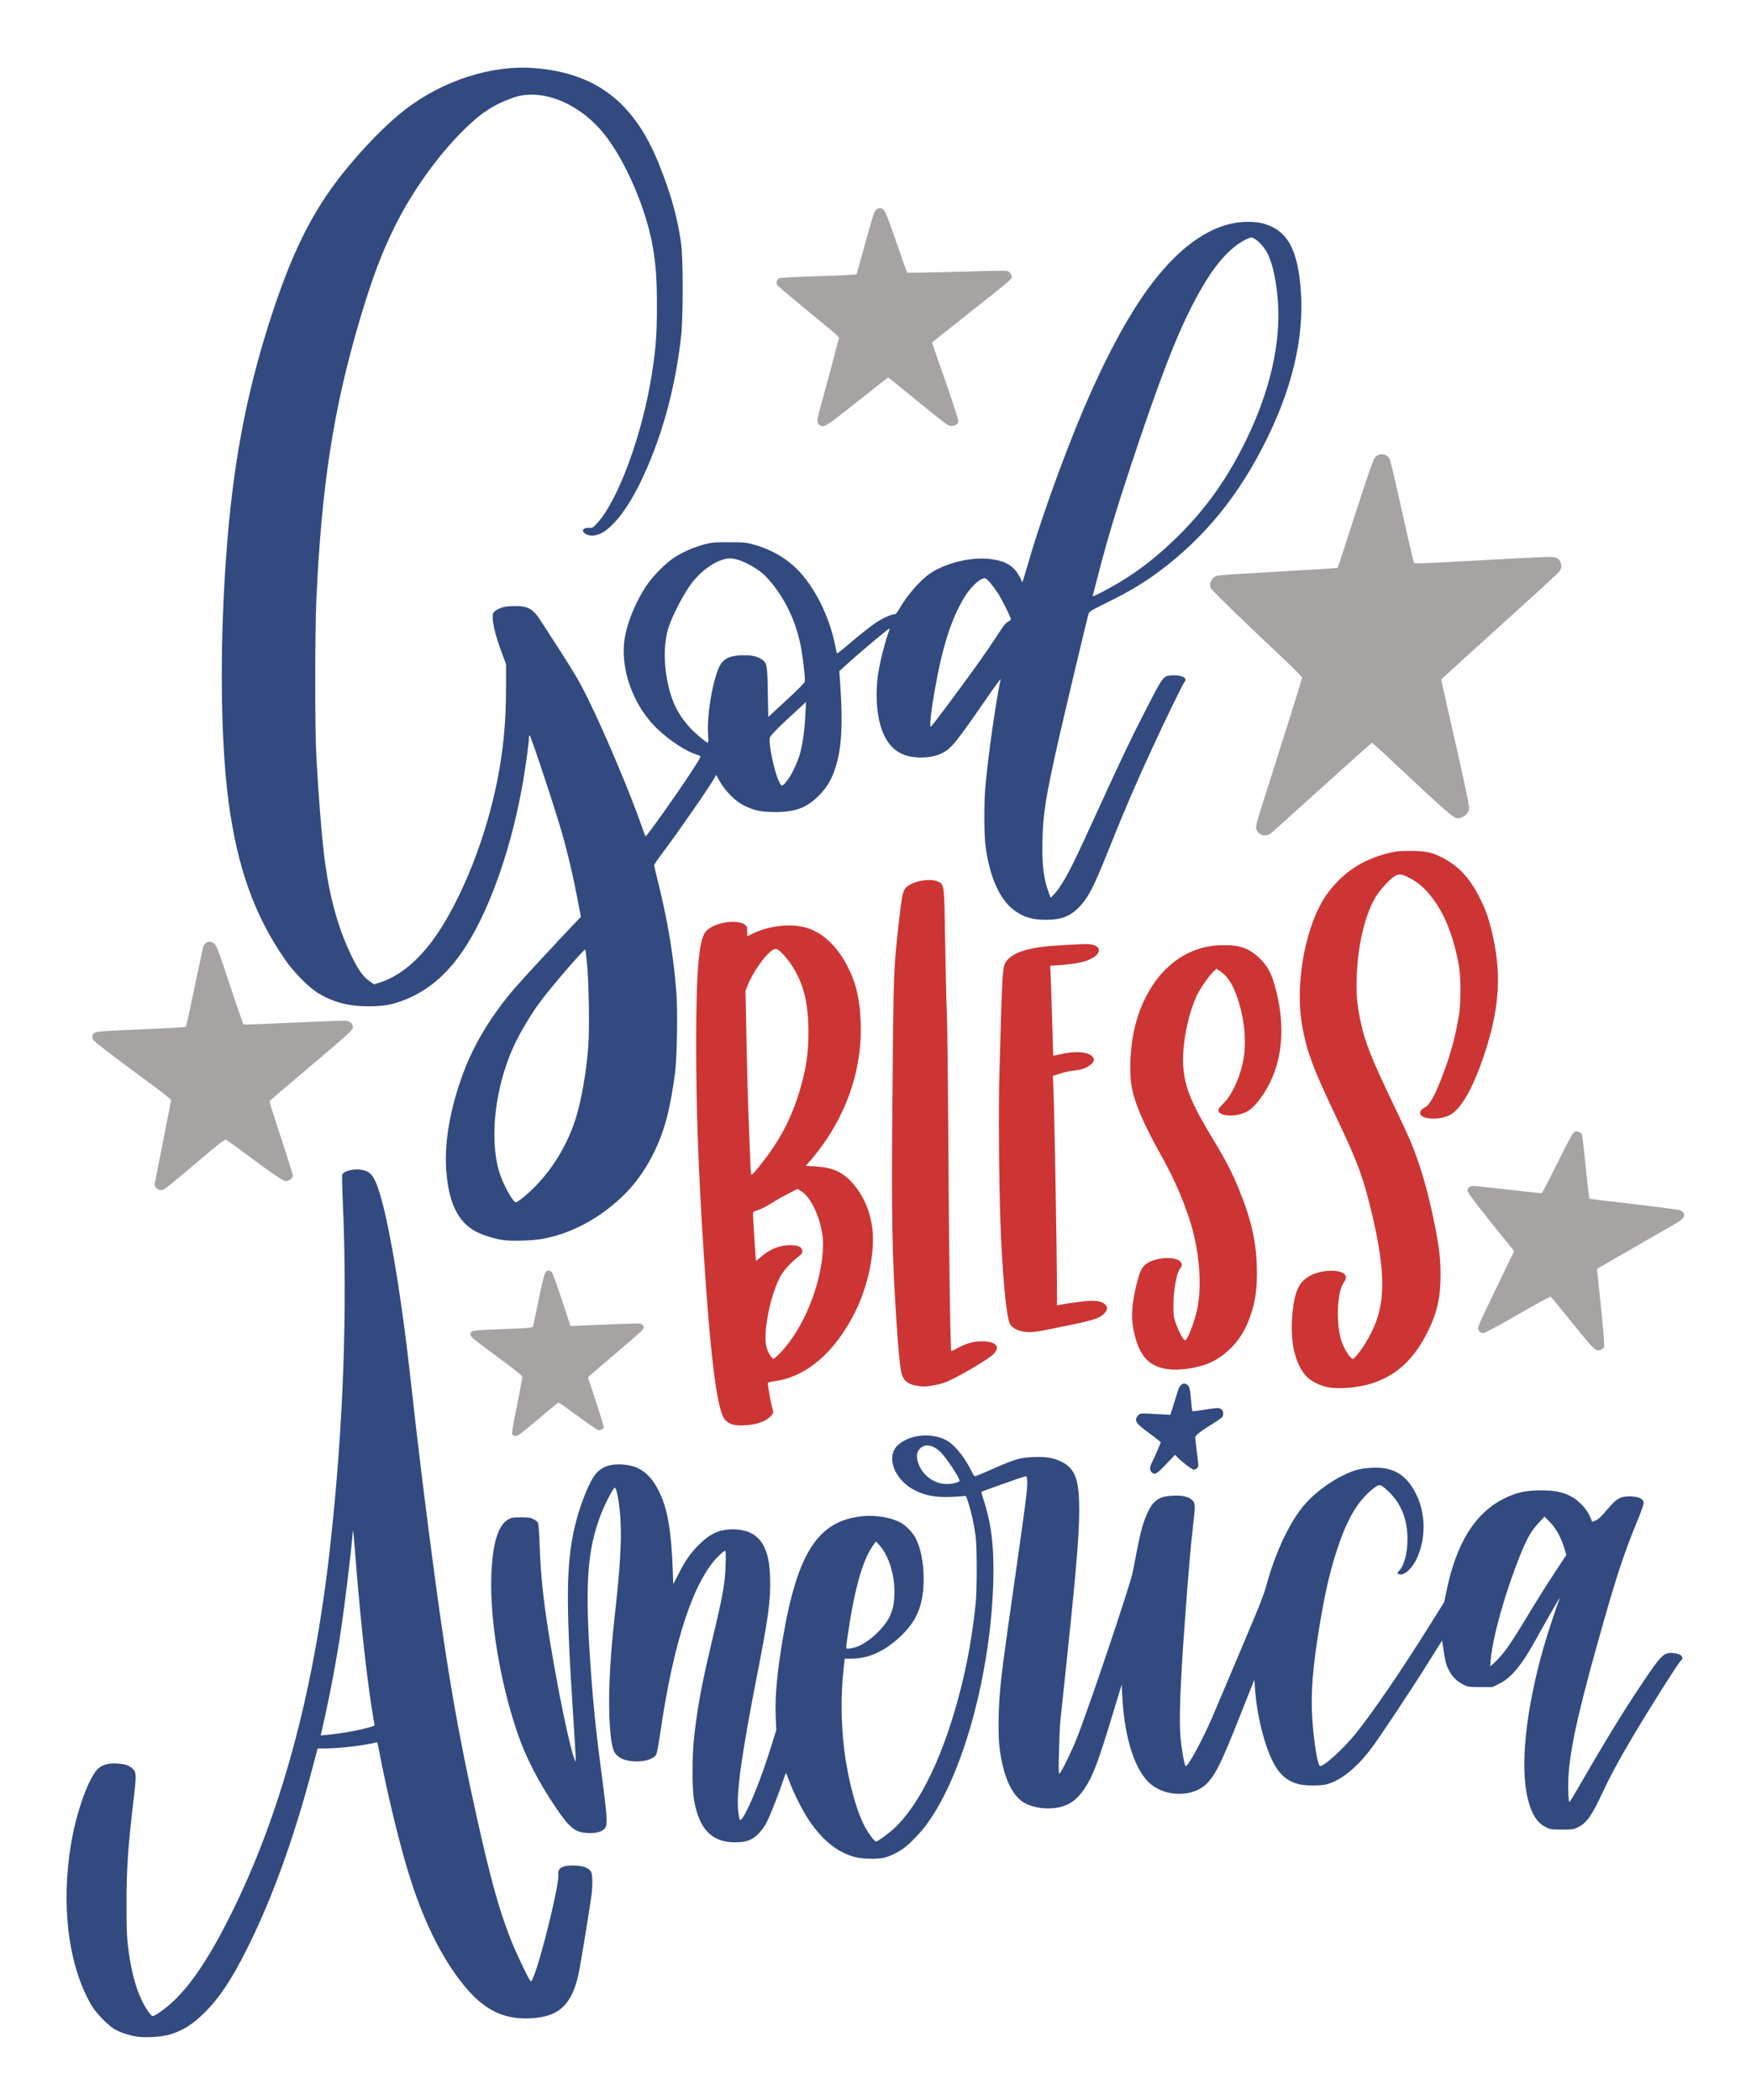
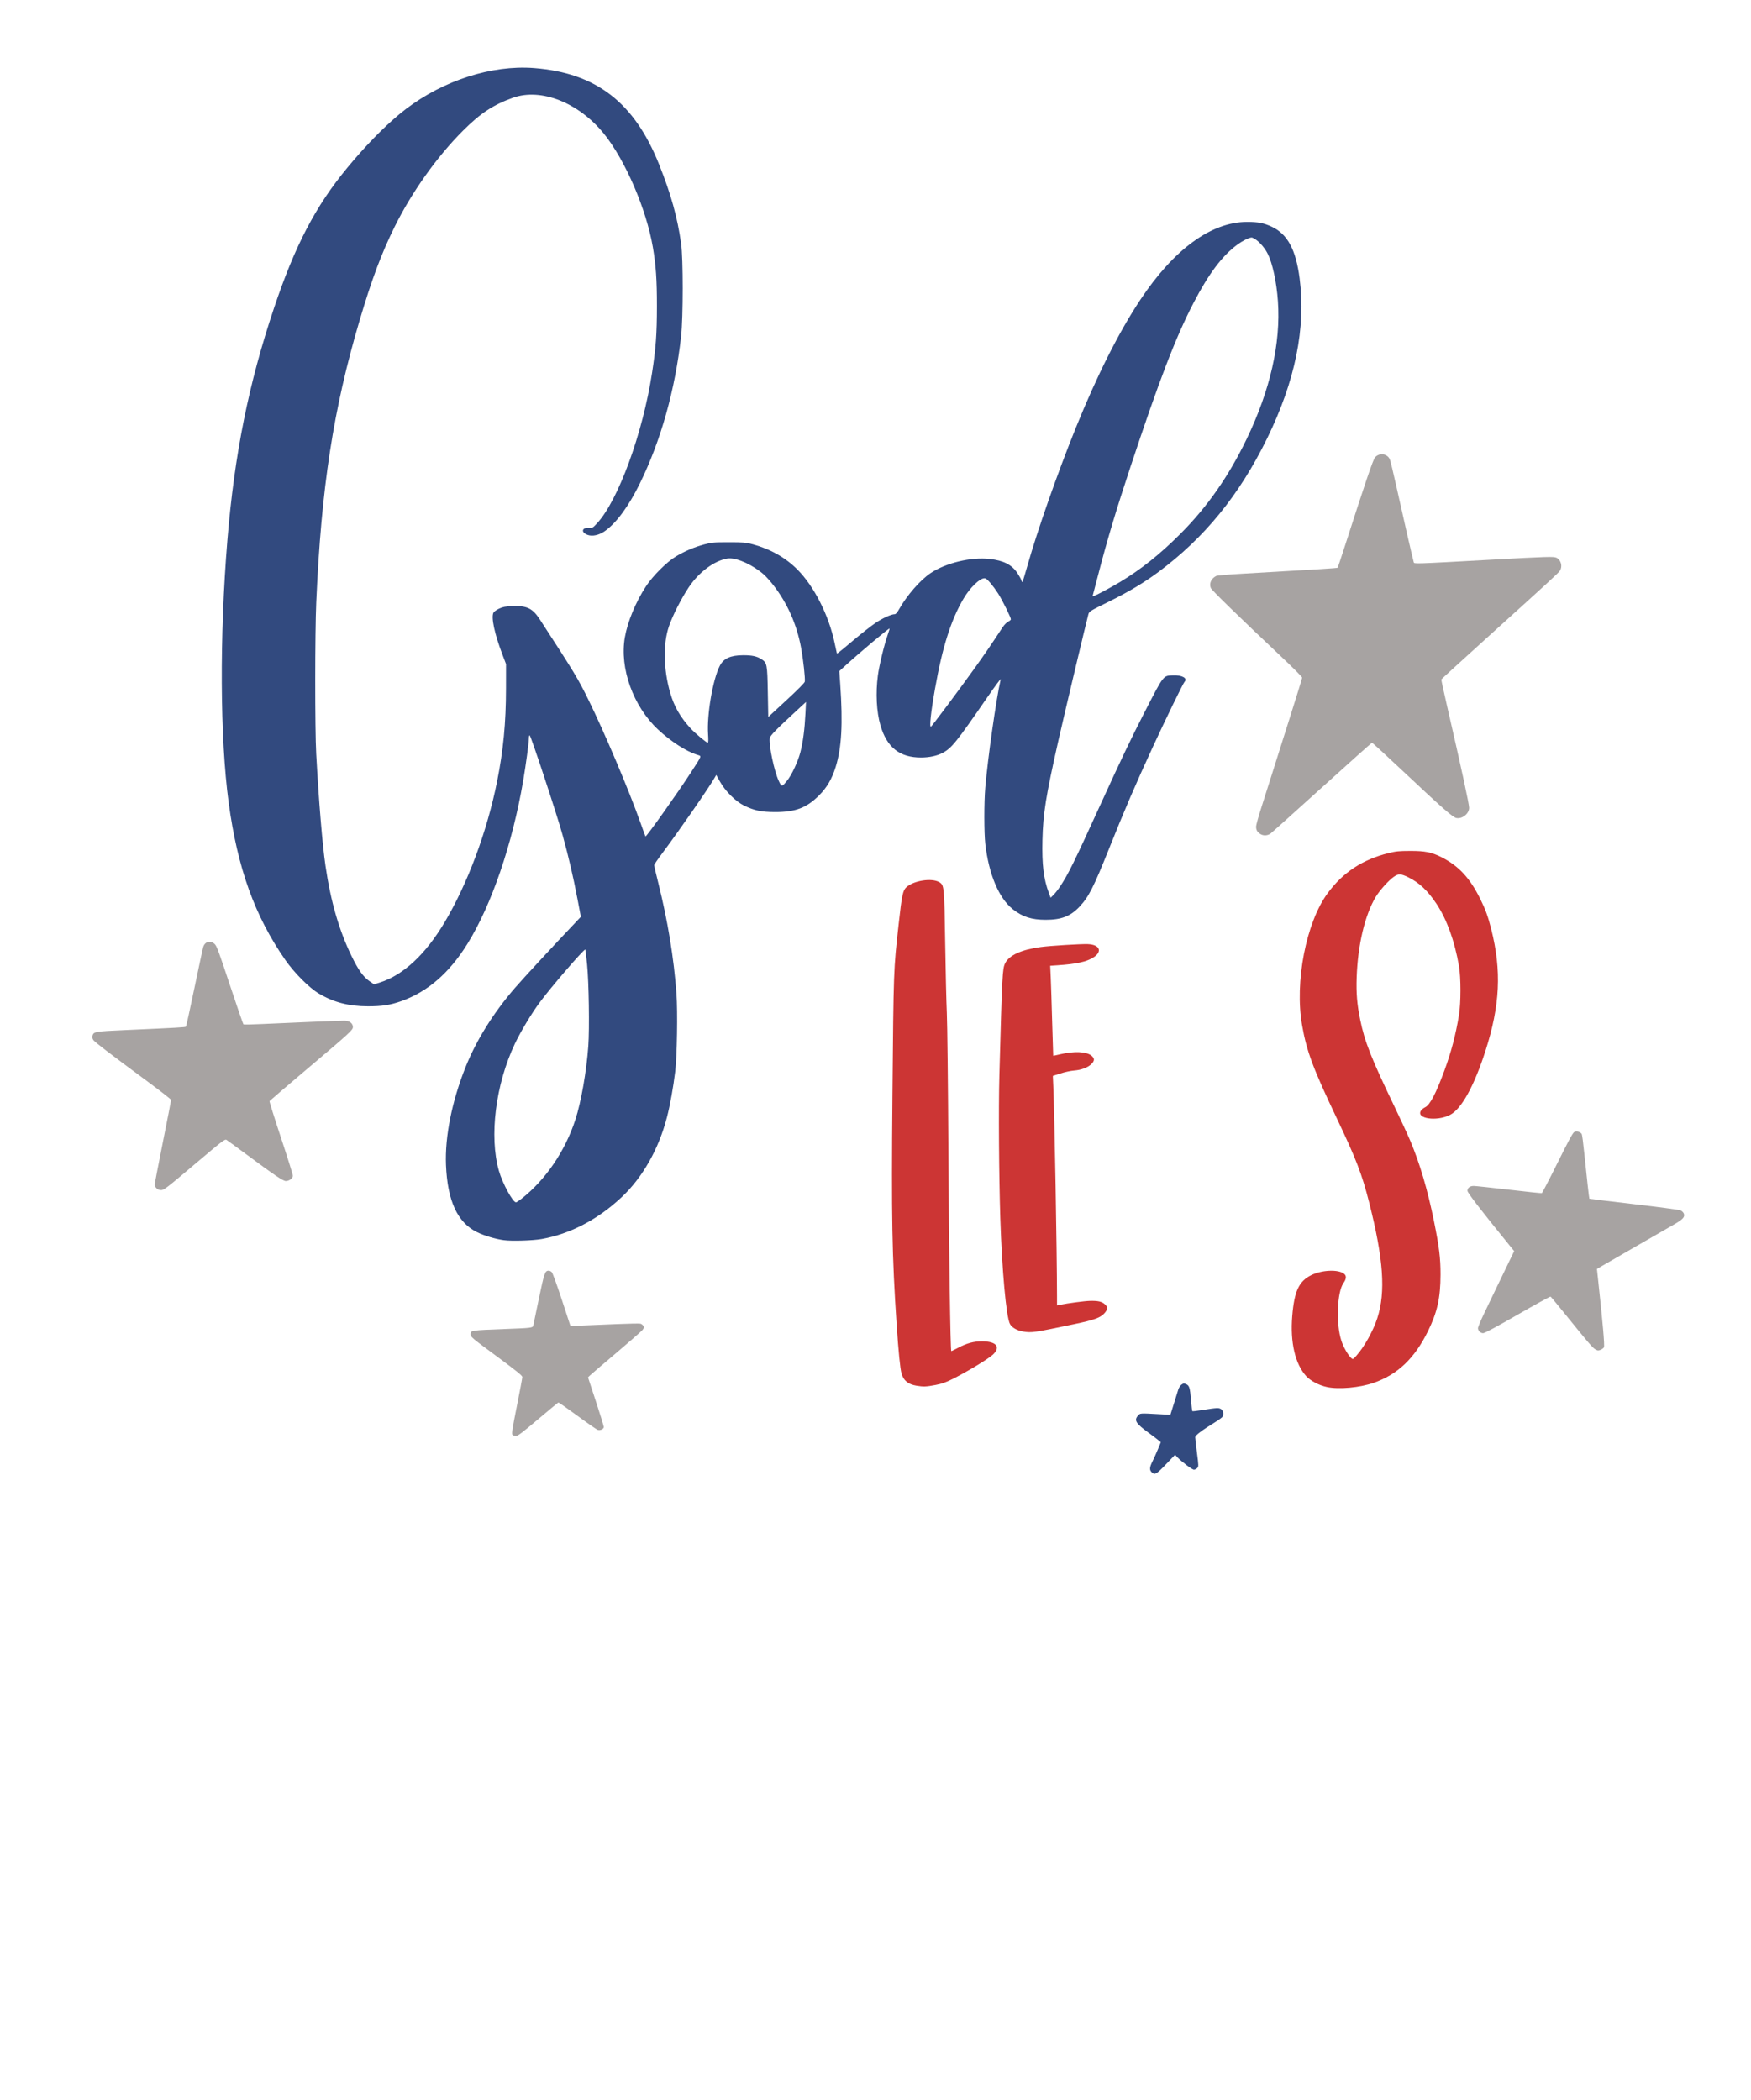
<svg xmlns="http://www.w3.org/2000/svg" id="svg2245" version="1.1" viewBox="0 0 131.746 158.022" height="158.022mm" width="131.746mm">
  <defs id="defs2239" />
  <g transform="translate(-1.693,-141.711)" id="layer1">
    <g transform="matrix(0.731,0,0,0.731,1.799,79.238)" id="g2878">
-       <path style="fill:#324a7f;fill-opacity:1;stroke-width:0.32" d="m 138.48,776.834 c -2.803,-0.076 -5.79,0.82 -6.119,2.133 -0.104,0.415 -0.024,4.382 0.176,8.816 1.987,44.076 0.273,90.294 -5.111,137.822 -6.25,55.172 -19.132,102.353 -38.529,141.119 -7.956,15.901 -14.782,26.211 -21.873,33.039 -2.786,2.683 -7.344,6.002 -8.242,6.002 -0.679,0 -2.876,-3.149 -4.262,-6.105 -2.591,-5.528 -4.265,-12.109 -5.367,-21.096 -0.45,-3.674 -0.569,-7.071 -0.568,-16.318 0.001,-13.722 0.564,-22.013 2.746,-40.48 1.154,-9.767 1.116,-10.763 -0.457,-12.205 -1.361,-1.247 -2.816,-1.718 -6.01,-1.941 -2.998,-0.21 -5.568,0.459 -7.174,1.869 -3.575,3.139 -8.387,16.265 -10.543,28.758 -4.145,24.015 -1.223,47.771 7.771,63.199 1.925,3.301 6.782,8.241 9.494,9.658 2.306,1.205 5.687,2.262 8.498,2.656 v 0 c 3.027,0.424 8.739,0.113 11.682,-0.637 5.327,-1.358 9.642,-4.009 14.543,-8.938 5.587,-5.619 10.239,-12.605 15.984,-24.01 9.826,-19.504 18.473,-43.316 25.654,-70.647 l 2.037,-7.756 h 3.041 c 5.186,-0.01 15.673,-1.231 19.178,-2.236 0.863,-0.247 0.999,-0.197 1.131,0.416 0.083,0.384 0.67,3.361 1.305,6.617 2.305,11.828 6.129,27.864 9.283,38.92 5.552,19.458 12.455,34.539 21.047,45.977 8.506,11.323 16.436,15.682 27.576,15.162 11.769,-0.549 16.83,-5.763 19.318,-19.898 1.245,-7.071 4.174,-25.248 4.51,-27.99 0.475,-3.878 0.422,-7.865 -0.117,-8.908 -0.815,-1.576 -2.852,-2.418 -6.203,-2.566 -4.736,-0.209 -6.897,0.918 -6.561,3.426 0.474,3.534 -6.775,33.214 -9.818,40.199 -0.671,1.54 -0.715,1.577 -1.191,0.961 -0.938,-1.214 -5.507,-10.892 -7.402,-15.68 -4.655,-11.76 -8.023,-23.943 -13.621,-49.281 -6.955,-31.478 -10.965,-54.556 -16.012,-92.16 -3.56,-26.525 -6.366,-49.475 -9.453,-77.279 -4.031,-36.311 -9.487,-66.997 -13.479,-75.799 -1.215,-2.681 -2.223,-3.728 -4.223,-4.393 -0.789,-0.262 -1.704,-0.395 -2.639,-0.42 z m -1.871,140.223 c 0.058,0.058 0.548,5.715 1.088,12.568 1.863,23.672 4.591,47.918 6.832,60.725 l 0.438,2.504 -0.775,0.295 c -1.816,0.691 -7.466,1.96 -11.236,2.525 -2.235,0.335 -5.161,0.706 -6.502,0.824 l -2.438,0.215 1.076,-4.754 c 2.613,-11.546 5.093,-24.786 6.824,-36.434 1.517,-10.204 3.794,-28.915 4.371,-35.926 0.12,-1.456 0.264,-2.601 0.322,-2.543 z" transform="scale(0.265)" id="path2308" />
-       <path style="fill:#324a7f;fill-opacity:1;stroke-width:0.32" d="m 359.574,880.176 c -4.243,-0.127 -8.501,1.158 -11.316,3.701 -4.982,4.501 -1.371,13.829 6.891,17.793 4.011,1.924 7.851,2.6 13.582,2.391 2.552,-0.093 4.936,-0.263 5.299,-0.375 0.598,-0.185 0.755,0.106 1.682,3.098 1.12,3.617 2.003,7.728 2.668,12.422 0.575,4.052 0.577,21.143 0.004,26.561 -1.217,11.503 -3.069,22.114 -5.639,32.32 -6.452,25.626 -15.681,45.079 -25.932,54.668 -2.331,2.181 -6.427,5.172 -7.084,5.172 -0.559,0 -2.727,-2.768 -4.096,-5.231 -3.503,-6.301 -6.837,-18.64 -8.32,-30.799 -1.258,-10.314 -1.305,-21.533 -0.131,-31.859 l 0.359,-3.152 h 2.783 c 6.732,0 13.479,-3.232 19.693,-9.436 5.873,-5.863 8.197,-12.043 8.182,-21.756 -0.01,-6.141 -1.114,-11.67 -3.117,-15.623 -0.995,-1.963 -3.21,-4.369 -5.184,-5.631 -3.554,-2.272 -9.938,-3.463 -15.494,-2.891 -17.263,1.777 -25.278,14.157 -30.961,47.816 -2.177,12.897 -3.036,22.43 -2.709,30.1 l 0.219,5.139 -1.668,5.422 c -3.776,12.271 -8.583,24.436 -11.225,28.41 -1.276,1.92 -1.435,1.708 -1.906,-2.518 -0.768,-6.885 1.398,-22.281 7.539,-53.592 4.219,-21.511 5.123,-28.324 4.865,-36.641 -0.175,-5.644 -0.737,-8.744 -2.154,-11.891 -2.148,-4.769 -6.23,-7.139 -12.32,-7.146 -5.124,-0.008 -8.851,1.673 -13.115,5.916 -3.298,3.281 -5.219,6.018 -7.877,11.211 l -2.139,4.176 -0.195,-5.293 c -0.56,-15.234 -1.931,-23.464 -5.006,-30.043 -3.489,-7.466 -7.909,-10.814 -14.748,-11.172 -5.355,-0.28 -8.708,1.233 -11.141,5.023 -2.318,3.612 -5.38,11.729 -7.068,18.738 -3.462,14.377 -3.624,29.275 -0.787,72.801 0.43,6.6 0.863,13.656 0.959,15.68 0.171,3.591 0.163,3.65 -0.328,2.4 -1.954,-4.966 -6.404,-26.41 -9.729,-46.881 -2.424,-14.928 -3.426,-24.356 -3.85,-36.217 -0.169,-4.734 -0.442,-8.514 -0.643,-8.889 -0.192,-0.358 -0.955,-0.976 -1.697,-1.373 -1.165,-0.622 -1.83,-0.721 -4.869,-0.721 -3.034,0 -3.707,0.099 -4.863,0.717 -4.081,2.182 -6.306,9.527 -6.713,22.162 -0.544,16.914 3.278,40.255 9.799,59.84 3.359,10.09 8.201,19.592 15.416,30.256 5.253,7.765 7.44,9.471 12.383,9.652 3.318,0.122 5.565,-0.538 6.592,-1.934 0.98,-1.332 0.817,-4.476 -0.902,-17.494 -2.514,-19.033 -3.579,-29.133 -4.656,-44.16 -2.353,-32.824 -1.47,-46.193 3.984,-60.33 1.183,-3.065 3.629,-8.008 4.721,-9.541 0.578,-0.812 0.689,-0.857 0.957,-0.379 0.654,1.169 1.523,6.666 1.854,11.723 0.524,8.028 -0.046,18.025 -2.098,36.768 -1.299,11.87 -1.736,17.32 -2.121,26.488 -0.533,12.684 0.234,24.251 1.807,27.26 0.695,1.33 2.14,2.475 3.842,3.045 4.478,1.499 10.697,0.618 12.359,-1.752 0.394,-0.562 0.908,-3.183 1.725,-8.795 5.251,-36.083 13.174,-59.722 23.143,-69.047 0.894,-0.836 1.794,-1.52 2.002,-1.52 0.282,0 0.333,1.395 0.201,5.521 -0.198,6.181 -0.927,10.838 -3.266,20.879 -0.779,3.344 -2.219,9.519 -3.201,13.721 -3.066,13.115 -4.66,22.086 -5.807,32.68 -0.754,6.975 -0.765,19.574 -0.019,23.891 1.977,11.443 6.919,16.59 15.928,16.59 4.329,0 6.641,-0.844 9.09,-3.312 1.26,-1.271 2.416,-2.875 3.262,-4.527 1.382,-2.7 4.841,-11.518 6.369,-16.24 0.498,-1.54 0.984,-2.799 1.08,-2.799 0.096,10e-4 0.655,1.334 1.242,2.961 1.628,4.508 5.158,11.542 7.697,15.34 5.224,7.813 11.187,12.568 17.955,14.32 h -0.002 c 2.764,0.716 8.251,0.867 10.945,0.301 2.362,-0.496 5.818,-2.156 8.117,-3.898 2.475,-1.876 6.301,-5.878 8.629,-9.025 14.191,-19.189 25.043,-58.851 25.961,-94.881 0.331,-13.004 -0.775,-22.156 -3.779,-31.301 -0.539,-1.639 -0.928,-3.03 -0.865,-3.092 0.252,-0.25 16.376,-5.949 17.02,-6.016 0.633,-0.065 0.702,0.097 0.791,1.816 0.143,2.776 -0.516,7.977 -4.912,38.811 -4.481,31.428 -5.093,36.131 -5.752,44.176 -0.544,6.639 -0.607,15.981 -0.139,20.086 1.307,11.447 4.806,19.274 9.844,22.016 3.572,1.944 8.833,2.614 13.223,1.684 4.241,-0.899 7.159,-3.038 10.029,-7.351 3.293,-4.949 5.129,-9.823 11.102,-29.469 l 3.309,-10.879 0.234,4.641 c 0.829,16.404 5.041,29.232 11.229,34.191 6.254,5.013 16.669,4.779 21.691,-0.486 3.425,-3.591 5.507,-7.861 12.842,-26.334 l 5.523,-13.908 0.234,3.348 c 0.831,11.804 4.407,25.012 8.393,31.008 2.234,3.36 4.869,5.261 8.664,6.25 2.578,0.67 8.751,0.657 11.051,-0.025 5.385,-1.599 11.09,-6.16 16.643,-13.305 3.007,-3.869 15.964,-23.362 22.686,-34.127 l 5.262,-8.426 0.529,3.627 c 0.665,4.563 1.072,6.043 2.293,8.346 1.202,2.268 3.236,4.187 5.629,5.309 1.706,0.8 2.1,0.852 6.473,0.852 h 4.656 l 2.543,-1.256 c 4.84,-2.387 8.916,-7.378 14.791,-18.115 3.057,-5.586 8.325,-14.759 8.633,-15.029 0.1,-0.088 0.071,0.129 -0.066,0.48 -1.385,3.556 -4.623,13.417 -6.047,18.41 -7.03,24.661 -9.288,46.591 -6.094,59.187 1.506,5.939 3.664,9.205 7.168,10.854 1.622,0.763 2.1,0.828 6.08,0.828 4.07,0 4.424,-0.05 6.119,-0.883 3.431,-1.685 5.325,-4.346 9.605,-13.496 2.987,-6.386 6.014,-12.019 11.104,-20.66 6.865,-11.657 18.686,-30.334 19.529,-30.855 0.622,-0.385 0.397,-1.428 -0.426,-1.967 -0.434,-0.284 -1.646,-0.595 -2.693,-0.689 -3.771,-0.342 -4.586,0.464 -12.617,12.467 -7.173,10.72 -13.867,21.681 -24.723,40.484 -1.55,2.684 -2.914,4.881 -3.033,4.881 -0.448,0 -0.639,-6.726 -0.312,-11.041 0.889,-11.745 4.614,-27.734 14.457,-62.057 4.669,-16.281 7.63,-25 12.469,-36.711 1.211,-2.93 2.201,-5.751 2.201,-6.27 0,-1.736 -1.917,-2.643 -5.59,-2.643 -3.532,0 -5.054,0.918 -8.65,5.219 -2.151,2.572 -3.251,3.62 -4.293,4.086 -0.771,0.345 -1.429,0.588 -1.463,0.541 -0.033,-0.047 -0.307,-0.718 -0.607,-1.49 -1.242,-3.186 -4.357,-6.624 -7.543,-8.322 -3.217,-1.714 -6.26,-2.348 -11.373,-2.367 -6.186,-0.023 -9.888,0.78 -14.721,3.195 -11.305,5.65 -18.605,17.451 -22.393,36.195 l -0.795,3.938 -5.84,9.344 c -10.699,17.119 -21.86,33.468 -28.441,41.662 -5.001,6.226 -13.209,13.609 -14.119,12.699 -0.941,-0.941 -2.344,-9.98 -2.877,-18.539 -0.629,-10.109 0.164,-19.998 2.938,-36.58 1.999,-11.951 3.637,-19.175 6.207,-27.371 4.106,-13.096 8.415,-20.513 14.758,-25.406 2.181,-1.683 2.557,-1.615 5.373,0.965 5.138,4.708 7.748,11.111 7.693,18.873 -0.04,5.569 -1.26,10.192 -3.234,12.254 -0.72,0.752 -0.781,0.944 -0.383,1.195 1.824,1.153 5.262,-1.682 7.246,-5.977 4.079,-8.829 3.373,-19.843 -1.777,-27.699 -3.778,-5.763 -8.547,-7.973 -16.195,-7.504 -3.987,0.244 -6.212,0.828 -10.066,2.645 -6.061,2.857 -12.248,7.585 -16.148,12.338 -5.527,6.736 -11.058,18.705 -14.307,30.957 -0.596,2.248 -2.344,6.927 -4.436,11.871 -1.899,4.488 -5.903,13.991 -8.896,21.119 -2.994,7.128 -6.475,15.336 -7.734,18.24 -3.974,9.162 -9.575,19.369 -10.252,18.682 -0.473,-0.48 -1.548,-6.469 -1.945,-10.842 -0.644,-7.085 -0.151,-20.624 1.635,-44.961 1.47,-20.036 2.31,-29.864 3.215,-37.6 0.91,-7.782 0.889,-8.639 -0.223,-9.799 -1.367,-1.427 -3.73,-1.991 -7.619,-1.814 -3.776,0.171 -5.518,0.806 -7.373,2.689 -1.569,1.593 -3.393,5.461 -4.588,9.727 -0.841,3.001 -1.391,5.626 -3.588,17.117 -0.942,4.928 -16.973,52.575 -21.803,64.801 -1.857,4.701 -5.849,12.891 -6.578,13.496 -0.464,0.385 -0.492,-0.344 -0.314,-8.217 0.107,-4.751 0.348,-10.152 0.535,-12 0.187,-1.848 1.486,-14.232 2.889,-27.52 3.733,-35.366 4.734,-48.672 4.379,-58.24 -0.34,-9.163 -2.048,-12.796 -7.148,-15.209 -3.01,-1.424 -5.567,-1.832 -10.354,-1.654 -5.413,0.2 -6.968,0.637 -15.432,4.34 -3.568,1.561 -6.78,2.93 -7.139,3.041 -0.554,0.172 -0.811,-0.12 -1.715,-1.957 -2.755,-5.598 -6.737,-10.449 -9.887,-12.045 -2.218,-1.124 -4.757,-1.709 -7.303,-1.785 z m 0.229,3.881 c 1.398,0.054 2.966,0.789 4.574,2.201 2.273,1.996 8.088,10.705 7.775,11.645 -0.057,0.172 -0.813,0.495 -1.682,0.721 -4.438,1.151 -8.752,-0.113 -11.85,-3.475 -2.701,-2.93 -3.806,-7.205 -2.381,-9.207 0.935,-1.313 2.164,-1.939 3.562,-1.885 z m 239.564,27.629 2.043,2.096 c 2.386,2.448 4.302,5.88 5.57,9.98 l 0.863,2.797 -4.148,6.324 c -4.478,6.823 -6.489,10.033 -12.178,19.443 -4.424,7.318 -6.827,10.88 -9.09,13.475 -0.933,1.07 -2.259,2.435 -2.947,3.033 l -1.252,1.088 0.225,-2.559 c 0.793,-9.039 5.58,-26.069 11.391,-40.529 2.685,-6.682 4.34,-9.585 7.238,-12.695 z m -259.654,9.625 1.393,1.582 c 5.397,6.133 7.483,19.367 4.244,26.924 -1.91,4.456 -7.441,9.935 -12.229,12.113 -0.918,0.418 -2.426,0.858 -3.35,0.979 -1.998,0.26 -1.902,0.739 -1.035,-5.205 2.652,-18.178 5.817,-29.318 9.936,-34.965 z" transform="scale(0.265)" id="path2304" />
      <path style="fill:#324a7f;fill-opacity:1;stroke-width:0.085" d="m 118.388,237.026 c -0.233,-0.233 -0.212,-0.512 0.081,-1.094 0.138,-0.273 0.389,-0.832 0.559,-1.242 l 0.308,-0.745 -0.284,-0.237 c -0.156,-0.13 -0.586,-0.456 -0.956,-0.725 -1.326,-0.963 -1.532,-1.287 -1.123,-1.763 0.238,-0.277 0.174,-0.272 2.148,-0.164 l 1.199,0.066 0.356,-1.134 c 0.196,-0.624 0.402,-1.284 0.457,-1.468 0.056,-0.183 0.201,-0.408 0.323,-0.499 0.193,-0.144 0.255,-0.152 0.474,-0.061 0.339,0.14 0.409,0.365 0.516,1.65 0.05,0.602 0.11,1.114 0.133,1.136 0.023,0.023 0.47,-0.026 0.994,-0.109 1.561,-0.246 1.729,-0.255 1.967,-0.099 0.213,0.14 0.28,0.456 0.161,0.764 -0.028,0.074 -0.4,0.349 -0.826,0.61 -1.303,0.801 -1.999,1.326 -2.001,1.513 -0.001,0.093 0.08,0.808 0.18,1.588 0.176,1.368 0.177,1.425 0.03,1.587 -0.084,0.093 -0.238,0.169 -0.343,0.169 -0.185,0 -1.301,-0.843 -1.729,-1.306 l -0.209,-0.227 -0.934,0.979 c -0.989,1.037 -1.161,1.13 -1.484,0.807 z" id="path2296" />
      <path style="fill:#a7a3a2;fill-opacity:1;stroke-width:0.085" d="m 52.6,233.17 c -0.089,-0.107 -0.009,-0.624 0.455,-2.949 0.31,-1.55 0.563,-2.898 0.563,-2.994 0,-0.132 -0.593,-0.615 -2.385,-1.941 -2.941,-2.176 -2.949,-2.184 -2.949,-2.488 0,-0.365 0.121,-0.383 3.429,-0.506 2.862,-0.106 2.977,-0.12 3.031,-0.365 0.022,-0.101 0.282,-1.345 0.577,-2.764 0.551,-2.652 0.631,-2.881 1.007,-2.881 0.093,0 0.238,0.069 0.322,0.152 0.084,0.084 0.55,1.366 1.037,2.849 l 0.884,2.696 1.355,-0.055 c 0.745,-0.03 2.321,-0.096 3.502,-0.146 1.181,-0.05 2.237,-0.069 2.347,-0.041 0.11,0.028 0.243,0.131 0.296,0.229 0.078,0.145 0.065,0.221 -0.069,0.401 -0.09,0.122 -1.316,1.197 -2.723,2.389 -1.407,1.192 -2.636,2.244 -2.73,2.338 l -0.172,0.172 0.812,2.468 c 0.447,1.357 0.812,2.544 0.812,2.638 0,0.207 -0.336,0.376 -0.608,0.305 -0.108,-0.028 -1.053,-0.681 -2.1,-1.451 -1.047,-0.77 -1.932,-1.389 -1.968,-1.377 -0.035,0.012 -0.977,0.793 -2.092,1.736 -1.633,1.381 -2.076,1.714 -2.276,1.714 -0.137,0 -0.298,-0.059 -0.357,-0.13 z" id="path2294" />
-       <path style="fill:#cc3534;fill-opacity:1;stroke-width:0.32" d="m 284.432,680.617 c -4.028,-0.075 -9.11,1.492 -10.977,3.939 -2.611,3.423 -3.605,15.448 -3.602,43.576 0.002,25.701 0.804,48.085 2.891,80.672 2.496,38.98 4.953,59.382 7.762,64.453 0.742,1.34 2.161,2.359 3.854,2.762 1.705,0.406 5.148,0.331 7.766,-0.17 3.037,-0.581 5.679,-1.878 6.898,-3.385 0.909,-1.123 0.91,-1.133 0.434,-2.738 -0.484,-1.628 -1.766,-8.674 -1.766,-9.701 0,-0.456 0.509,-0.63 2.801,-0.961 12.315,-1.777 23.213,-11.165 31.037,-26.738 5.004,-9.96 7.746,-22.889 6.797,-32.045 -0.746,-7.194 -3.677,-13.836 -8.266,-18.727 -3.683,-3.924 -7.604,-5.562 -14.195,-5.932 l -3.426,-0.191 1.684,-1.953 c 13.317,-15.45 20.241,-34.248 19.637,-53.312 -0.297,-9.363 -1.738,-15.644 -5.088,-22.166 -4.255,-8.284 -10.05,-13.563 -16.775,-15.283 -5.916,-1.513 -14.243,-0.444 -20.365,2.617 l -1.84,0.92 v -1.9 c 0,-1.659 -0.105,-1.984 -0.82,-2.547 -0.996,-0.784 -2.608,-1.155 -4.439,-1.189 z m 16.109,10.541 c 0.166,-0.03 0.32,-0.028 0.457,0.006 1.117,0.28 3.952,3.283 5.922,6.273 4.637,7.04 6.51,14.501 6.549,26.088 0.027,7.983 -0.908,14.272 -3.346,22.5 -2.995,10.111 -7.168,18.367 -13.451,26.619 -3.916,5.143 -5.299,6.674 -5.49,6.08 -0.151,-0.469 -0.568,-10.322 -1.172,-27.68 -0.165,-4.752 -0.46,-16.512 -0.654,-26.133 l -0.352,-17.492 0.793,-1.965 c 2.609,-6.458 8.248,-13.85 10.744,-14.297 z m 8.615,93.256 1.338,0.75 c 4.334,2.436 8.637,12.682 8.637,20.564 0,14.462 -7.441,33.187 -16.98,42.727 -1.072,1.072 -2.058,1.951 -2.189,1.951 -0.487,0 -1.62,-1.497 -2.307,-3.045 -0.899,-2.028 -1.114,-5.214 -0.631,-9.32 0.829,-7.054 2.782,-14.19 5.217,-19.061 1.345,-2.691 3.719,-5.375 7.404,-8.373 1.306,-1.062 1.507,-1.38 1.424,-2.24 -0.142,-1.457 -1.638,-2.121 -4.783,-2.121 -4.152,-8.7e-4 -8.116,1.676 -11.771,4.979 -0.725,0.655 -1.367,1.135 -1.426,1.066 -0.11,-0.129 -1.168,-16.763 -1.16,-18.234 0.004,-0.697 0.22,-0.895 1.363,-1.236 1.762,-0.527 3.852,-1.593 6.568,-3.35 1.2,-0.776 3.784,-2.232 5.74,-3.234 z" transform="scale(0.265)" id="path2292" />
-       <path style="fill:#cc3534;fill-opacity:1;stroke-width:0.085" d="m 136.422,228.258 c -0.815,-0.176 -1.697,-0.642 -2.135,-1.13 -1.128,-1.255 -1.642,-3.472 -1.426,-6.15 0.207,-2.565 0.682,-3.599 1.942,-4.228 1.105,-0.552 2.808,-0.623 3.402,-0.143 0.259,0.209 0.234,0.524 -0.074,0.959 -0.659,0.93 -0.775,4.221 -0.21,5.932 0.222,0.673 0.692,1.495 1.018,1.783 0.168,0.148 0.18,0.142 0.533,-0.254 0.807,-0.906 1.718,-2.54 2.143,-3.843 0.882,-2.702 0.641,-6.112 -0.845,-11.963 -0.728,-2.869 -1.341,-4.462 -3.302,-8.584 -2.481,-5.217 -3.119,-6.927 -3.592,-9.628 -0.778,-4.45 0.409,-10.573 2.635,-13.593 1.578,-2.14 3.576,-3.457 6.256,-4.124 0.773,-0.192 1.075,-0.222 2.247,-0.225 1.515,-0.003 2.193,0.133 3.2,0.64 1.767,0.891 2.926,2.133 3.99,4.278 0.549,1.107 0.815,1.837 1.144,3.144 1.078,4.284 0.906,7.858 -0.604,12.547 -1.168,3.625 -2.474,5.979 -3.65,6.575 -1.375,0.697 -3.52,0.376 -2.982,-0.445 0.075,-0.115 0.272,-0.274 0.437,-0.352 0.487,-0.232 1.112,-1.425 1.971,-3.761 0.704,-1.915 1.159,-3.646 1.5,-5.699 0.21,-1.264 0.211,-3.879 0.003,-5.08 -0.448,-2.583 -1.24,-4.776 -2.305,-6.388 -0.909,-1.376 -1.801,-2.21 -2.957,-2.768 -0.724,-0.349 -0.97,-0.355 -1.435,-0.035 -0.534,0.367 -1.481,1.421 -1.879,2.092 -1.115,1.876 -1.84,4.95 -1.953,8.285 -0.055,1.621 0.04,2.762 0.361,4.335 0.469,2.298 1.138,3.987 3.615,9.132 0.585,1.214 1.279,2.719 1.543,3.344 0.984,2.331 1.792,5.074 2.442,8.292 0.531,2.628 0.672,3.774 0.67,5.461 -0.002,2.411 -0.327,3.882 -1.29,5.842 -1.378,2.806 -3.12,4.464 -5.591,5.323 -1.445,0.502 -3.599,0.694 -4.826,0.429 z" id="path2286" />
+       <path style="fill:#cc3534;fill-opacity:1;stroke-width:0.085" d="m 136.422,228.258 c -0.815,-0.176 -1.697,-0.642 -2.135,-1.13 -1.128,-1.255 -1.642,-3.472 -1.426,-6.15 0.207,-2.565 0.682,-3.599 1.942,-4.228 1.105,-0.552 2.808,-0.623 3.402,-0.143 0.259,0.209 0.234,0.524 -0.074,0.959 -0.659,0.93 -0.775,4.221 -0.21,5.932 0.222,0.673 0.692,1.495 1.018,1.783 0.168,0.148 0.18,0.142 0.533,-0.254 0.807,-0.906 1.718,-2.54 2.143,-3.843 0.882,-2.702 0.641,-6.112 -0.845,-11.963 -0.728,-2.869 -1.341,-4.462 -3.302,-8.584 -2.481,-5.217 -3.119,-6.927 -3.592,-9.628 -0.778,-4.45 0.409,-10.573 2.635,-13.593 1.578,-2.14 3.576,-3.457 6.256,-4.124 0.773,-0.192 1.075,-0.222 2.247,-0.225 1.515,-0.003 2.193,0.133 3.2,0.64 1.767,0.891 2.926,2.133 3.99,4.278 0.549,1.107 0.815,1.837 1.144,3.144 1.078,4.284 0.906,7.858 -0.604,12.547 -1.168,3.625 -2.474,5.979 -3.65,6.575 -1.375,0.697 -3.52,0.376 -2.982,-0.445 0.075,-0.115 0.272,-0.274 0.437,-0.352 0.487,-0.232 1.112,-1.425 1.971,-3.761 0.704,-1.915 1.159,-3.646 1.5,-5.699 0.21,-1.264 0.211,-3.879 0.003,-5.08 -0.448,-2.583 -1.24,-4.776 -2.305,-6.388 -0.909,-1.376 -1.801,-2.21 -2.957,-2.768 -0.724,-0.349 -0.97,-0.355 -1.435,-0.035 -0.534,0.367 -1.481,1.421 -1.879,2.092 -1.115,1.876 -1.84,4.95 -1.953,8.285 -0.055,1.621 0.04,2.762 0.361,4.335 0.469,2.298 1.138,3.987 3.615,9.132 0.585,1.214 1.279,2.719 1.543,3.344 0.984,2.331 1.792,5.074 2.442,8.292 0.531,2.628 0.672,3.774 0.67,5.461 -0.002,2.411 -0.327,3.882 -1.29,5.842 -1.378,2.806 -3.12,4.464 -5.591,5.323 -1.445,0.502 -3.599,0.694 -4.826,0.429 " id="path2286" />
      <path style="fill:#cc3534;fill-opacity:1;stroke-width:0.085" d="m 94.192,228.126 c -0.871,-0.145 -1.332,-0.521 -1.544,-1.26 -0.141,-0.491 -0.319,-2.266 -0.501,-4.995 -0.477,-7.15 -0.548,-10.993 -0.435,-23.537 0.119,-13.213 0.11,-12.945 0.645,-17.78 0.325,-2.927 0.425,-3.41 0.777,-3.74 0.741,-0.694 2.622,-0.989 3.396,-0.532 0.512,0.303 0.522,0.407 0.611,6.261 0.044,2.887 0.121,6.126 0.171,7.197 0.05,1.071 0.123,7.548 0.161,14.393 0.057,10.299 0.202,20.328 0.296,20.427 0.012,0.013 0.341,-0.147 0.732,-0.354 0.877,-0.464 1.604,-0.657 2.456,-0.652 1.454,0.01 1.922,0.582 1.111,1.358 -0.449,0.429 -2.58,1.724 -4.083,2.482 -0.778,0.392 -1.149,0.524 -1.845,0.658 -0.931,0.179 -1.242,0.191 -1.947,0.073 z" id="path2284" />
-       <path style="fill:#cc3534;fill-opacity:1;stroke-width:0.085" d="m 120.193,226.432 c -1.969,-0.221 -2.956,-1.198 -3.546,-3.51 -0.412,-1.617 -0.353,-3.087 0.217,-5.341 0.31,-1.229 0.524,-1.671 0.959,-1.986 1.093,-0.792 3.383,-0.829 3.648,-0.059 0.065,0.187 0.039,0.279 -0.146,0.521 -0.369,0.483 -0.682,2.164 -0.688,3.697 -0.005,1.081 0.019,1.298 0.197,1.82 0.362,1.06 0.867,1.961 1.039,1.854 0.279,-0.173 0.952,-1.953 1.213,-3.212 0.515,-2.485 0.213,-6.068 -0.769,-9.117 -0.749,-2.325 -1.639,-4.337 -2.988,-6.755 -1.824,-3.267 -2.738,-5.427 -3.011,-7.112 -0.253,-1.566 -0.125,-4.028 0.307,-5.884 0.854,-3.671 2.901,-6.523 5.591,-7.788 1.078,-0.507 2.005,-0.73 3.25,-0.782 1.921,-0.08 2.975,0.282 4.107,1.41 0.731,0.728 1.106,1.409 1.469,2.666 1.082,3.746 0.913,7.285 -0.481,10.083 -0.744,1.494 -1.639,2.599 -2.431,3.003 -1.123,0.573 -2.883,0.455 -2.883,-0.194 0,-0.097 0.228,-0.391 0.531,-0.685 0.811,-0.787 1.585,-2.384 1.969,-4.06 0.442,-1.931 0.266,-4.388 -0.478,-6.658 -0.494,-1.507 -1.018,-2.334 -1.834,-2.895 l -0.373,-0.256 -0.38,0.369 c -0.478,0.465 -1.376,1.802 -1.709,2.544 -0.887,1.979 -1.472,5.093 -1.332,7.093 0.155,2.224 0.807,3.815 3.14,7.666 1.258,2.077 1.94,3.407 2.647,5.165 1.322,3.285 1.798,5.562 1.798,8.603 0,1.942 -0.268,3.379 -0.931,4.986 -0.799,1.939 -2.278,3.466 -4.085,4.219 -1.121,0.467 -2.865,0.726 -4.017,0.597 z" id="path2282" />
      <path style="fill:#a7a3a2;fill-opacity:1;stroke-width:0.085" d="m 164.007,224.346 c -0.264,-0.17 -0.768,-0.763 -2.92,-3.424 -0.854,-1.057 -1.588,-1.943 -1.631,-1.97 -0.043,-0.026 -1.569,0.81 -3.391,1.858 -2.144,1.234 -3.397,1.906 -3.549,1.906 -0.279,0 -0.538,-0.255 -0.535,-0.526 0.001,-0.106 0.277,-0.765 0.613,-1.463 0.336,-0.699 0.792,-1.651 1.015,-2.117 0.223,-0.466 0.786,-1.633 1.252,-2.595 l 0.847,-1.748 -0.436,-0.535 c -2.949,-3.624 -4.373,-5.471 -4.373,-5.67 0,-0.308 0.247,-0.501 0.642,-0.501 0.183,4e-5 1.814,0.173 3.626,0.384 1.812,0.211 3.334,0.37 3.383,0.354 0.049,-0.016 0.776,-1.418 1.617,-3.114 1.138,-2.297 1.579,-3.11 1.729,-3.182 0.24,-0.117 0.651,-0.002 0.767,0.213 0.041,0.077 0.158,0.959 0.258,1.96 0.241,2.389 0.497,4.671 0.527,4.701 0.013,0.013 2.063,0.261 4.554,0.552 2.491,0.29 4.654,0.578 4.805,0.638 0.165,0.066 0.311,0.204 0.364,0.343 0.127,0.335 -0.088,0.581 -0.945,1.077 -0.391,0.226 -2.235,1.288 -4.098,2.359 -1.863,1.071 -3.503,2.017 -3.645,2.103 l -0.258,0.156 0.108,0.998 c 0.493,4.547 0.699,6.904 0.615,7.061 -0.086,0.161 -0.402,0.331 -0.615,0.33 -0.055,0 -0.203,-0.067 -0.329,-0.148 z" id="path2280" />
      <path style="fill:#cc3534;fill-opacity:1;stroke-width:0.085" d="m 105.147,222.543 c -0.626,-0.105 -1.151,-0.41 -1.343,-0.78 -0.383,-0.738 -0.817,-5.508 -0.989,-10.857 -0.141,-4.4 -0.187,-11.392 -0.096,-14.732 0.283,-10.415 0.313,-10.996 0.598,-11.555 0.418,-0.819 1.679,-1.391 3.654,-1.657 0.982,-0.132 4.105,-0.326 4.841,-0.3 1.235,0.043 1.544,0.761 0.588,1.367 -0.716,0.455 -1.741,0.679 -3.697,0.81 l -0.753,0.05 0.053,1.155 c 0.029,0.636 0.097,2.718 0.149,4.627 0.053,1.909 0.101,3.478 0.108,3.486 0.007,0.008 0.313,-0.057 0.68,-0.145 1.471,-0.35 2.748,-0.294 3.269,0.144 0.329,0.277 0.32,0.523 -0.029,0.861 -0.369,0.357 -1.048,0.609 -1.789,0.663 -0.328,0.024 -0.95,0.158 -1.382,0.298 l -0.786,0.254 0.046,1.072 c 0.125,2.907 0.375,17.05 0.381,21.593 l 10e-4,0.963 0.275,-0.057 c 0.822,-0.169 2.559,-0.399 3.111,-0.412 0.819,-0.02 1.204,0.064 1.522,0.332 0.327,0.275 0.328,0.537 0.002,0.908 -0.436,0.497 -1.026,0.712 -3.197,1.168 -4.09,0.859 -4.332,0.894 -5.218,0.745 z" id="path2278" />
      <path style="fill:#324a7f;fill-opacity:1;stroke-width:0.32" d="m 203.65,348.793 c -16.621,-0.32 -35.175,6.471 -49.158,18.143 -6.255,5.221 -13.327,12.495 -20.068,20.643 -12.381,14.964 -20.346,30.189 -28.516,54.508 -9.873,29.39 -15.378,56.785 -18.131,90.24 -3.074,37.355 -2.882,76.896 0.494,101.988 3.429,25.486 10.139,44.11 22.059,61.219 3.43,4.923 9.267,10.775 12.885,12.918 5.853,3.467 11.674,4.983 19.16,4.99 5.491,0.005 8.622,-0.474 12.857,-1.969 10.303,-3.635 18.739,-10.942 25.812,-22.359 9.352,-15.094 17.41,-38.664 21.604,-63.188 1.048,-6.13 2.242,-15.005 2.242,-16.662 0,-0.604 0.131,-1.098 0.289,-1.098 0.425,0 10.569,30.737 12.777,38.719 2.358,8.523 4.106,16.034 5.805,24.941 l 1.307,6.859 -1.391,1.461 c -8.35,8.762 -21.247,22.705 -24.434,26.418 -8.326,9.7 -14.859,20.216 -18.986,30.561 -5.28,13.233 -8.024,26.954 -7.584,37.92 0.561,13.974 4.449,22.408 12.057,26.148 2.766,1.36 7.167,2.678 10.4,3.113 h 0.002 c 3.105,0.418 11.257,0.171 14.721,-0.445 11.057,-1.967 21.758,-7.556 30.949,-16.162 8.225,-7.702 14.499,-18.754 17.717,-31.213 1.221,-4.727 2.428,-11.433 3.195,-17.762 0.705,-5.814 0.983,-23.223 0.482,-30.152 -1.005,-13.9 -3.378,-28.353 -7.09,-43.166 -0.865,-3.454 -1.574,-6.491 -1.574,-6.75 0,-0.259 1.342,-2.258 2.982,-4.441 6.449,-8.585 18.16,-25.472 20.547,-29.629 l 0.584,-1.02 1.463,2.619 c 2.06,3.689 6.065,7.672 9.322,9.27 3.983,1.953 6.765,2.533 12.143,2.533 7.878,0 12.146,-1.621 16.98,-6.447 3.066,-3.06 5.016,-6.39 6.473,-11.055 2.333,-7.469 2.844,-16.761 1.775,-32.229 l -0.348,-5.029 1.719,-1.57 c 6.069,-5.546 17.554,-15.206 17.793,-14.967 0.047,0.047 -0.283,1.155 -0.734,2.461 -1.41,4.082 -3.305,11.937 -3.812,15.811 -0.895,6.83 -0.523,14.072 0.99,19.297 2.492,8.602 7.47,12.556 15.791,12.541 3.266,-0.006 6.247,-0.655 8.461,-1.844 3.427,-1.84 5.347,-4.233 17.135,-21.352 3.03,-4.4 5.426,-7.639 5.326,-7.199 -1.744,7.649 -5,30.55 -5.982,42.08 -0.491,5.755 -0.482,17.595 0.016,21.92 1.356,11.785 5.258,21.045 10.674,25.326 3.757,2.97 7.306,4.113 12.762,4.113 6.105,0 9.638,-1.371 13.156,-5.1 3.548,-3.761 5.496,-7.587 11.479,-22.559 6.005,-15.028 10.261,-24.917 17.154,-39.861 4.671,-10.126 11.614,-24.389 12.117,-24.893 1.394,-1.394 -0.868,-2.704 -4.424,-2.562 -3.912,0.155 -3.546,-0.324 -11.314,14.814 -4.991,9.725 -8.944,18.012 -16.791,35.199 -10.477,22.948 -12.649,27.352 -15.875,32.18 -0.771,1.154 -1.892,2.57 -2.488,3.148 l -1.084,1.053 -0.695,-1.859 c -2.042,-5.457 -2.707,-10.977 -2.482,-20.572 0.241,-10.266 1.296,-16.883 6.107,-38.27 2.031,-9.03 11.051,-47.015 11.725,-49.379 0.329,-1.154 0.51,-1.266 7.928,-4.926 7.586,-3.743 13.688,-7.386 19.105,-11.402 18.112,-13.43 31.606,-29.993 42.404,-52.053 10.915,-22.298 15.104,-42.926 12.617,-62.158 -1.437,-11.109 -4.671,-17.136 -10.75,-20.027 -3.066,-1.458 -5.407,-1.917 -9.719,-1.902 -13.856,0.047 -28.336,10.612 -41.35,30.168 -8.361,12.565 -16.954,29.628 -25.188,50.02 -7.17,17.759 -14.947,39.961 -18.766,53.574 -0.949,3.384 -1.819,6.157 -1.932,6.16 -0.113,0.003 -0.29,-0.334 -0.395,-0.75 -0.104,-0.416 -0.793,-1.659 -1.529,-2.762 -2.162,-3.238 -5.359,-4.866 -10.73,-5.465 -7.296,-0.814 -17.006,1.509 -22.961,5.492 -4.043,2.704 -9.221,8.649 -12.309,14.131 -0.688,1.221 -1.239,1.84 -1.639,1.84 -1.362,0 -4.835,1.594 -7.604,3.49 -1.622,1.111 -5.2,3.912 -7.953,6.225 -7.143,6.001 -6.82,5.757 -6.955,5.27 -0.065,-0.233 -0.436,-1.935 -0.824,-3.783 -2.265,-10.773 -7.904,-21.936 -14.402,-28.502 -4.591,-4.639 -10.47,-7.984 -17.293,-9.836 -2.793,-0.758 -3.559,-0.824 -9.439,-0.824 -5.919,0 -6.637,0.064 -9.541,0.848 -3.81,1.029 -7.453,2.573 -10.902,4.621 -3.526,2.094 -9.027,7.563 -11.68,11.613 -3.992,6.096 -7.153,13.72 -8.223,19.84 -2.098,12.002 3.224,26.811 12.873,35.822 4.885,4.562 10.8,8.405 15.064,9.785 1.987,0.643 2.22,-0.07 -2.254,6.871 -4.984,7.731 -17.379,25.187 -17.676,24.891 -0.056,-0.056 -0.914,-2.402 -1.908,-5.215 -4.484,-12.688 -14.055,-35.309 -20.305,-47.994 -4.044,-8.209 -5.249,-10.201 -18.73,-30.963 -2.911,-4.484 -5.046,-5.527 -10.842,-5.301 -2.645,0.103 -3.57,0.281 -5.051,0.965 -0.997,0.461 -1.987,1.164 -2.201,1.564 -0.976,1.824 0.411,8.252 3.566,16.525 l 1.314,3.449 -0.014,9.6 c -0.02,13.213 -1.06,24.034 -3.459,36 -3.903,19.467 -11.427,39.657 -20.402,54.754 -7.372,12.4 -16.007,20.444 -25.062,23.346 l -2.311,0.74 -1.773,-1.223 c -2.416,-1.664 -4.314,-4.307 -6.904,-9.617 -4.929,-10.104 -8.175,-21.307 -10.205,-35.23 -1.216,-8.339 -2.593,-24.988 -3.6,-43.49 -0.517,-9.507 -0.507,-46.932 0.016,-58.879 1.952,-44.614 6.615,-74.967 16.816,-109.441 4.755,-16.07 8.493,-26.065 13.643,-36.48 6.645,-13.44 16.415,-27.174 26.533,-37.297 6.738,-6.741 11.765,-10.056 19.375,-12.777 10.952,-3.916 25.609,1.884 35.402,14.01 8.244,10.208 16.469,29.313 18.971,44.064 1.192,7.032 1.582,12.677 1.574,22.881 -0.008,10.826 -0.403,16.248 -1.889,25.92 -3.62,23.566 -13.154,49.621 -21.398,58.479 -1.607,1.727 -1.744,1.802 -3.135,1.73 -2.86,-0.148 -3.125,1.837 -0.371,2.773 1.776,0.604 4.302,0.049 6.43,-1.414 4.503,-3.096 9.32,-9.609 13.699,-18.527 C 256.168,493.641 261.702,473.904 264,453.125 c 0.819,-7.412 0.822,-30.195 0.004,-36 -1.444,-10.248 -3.906,-19.102 -8.543,-30.719 -9.625,-24.115 -24.464,-35.571 -48.514,-37.453 -1.089,-0.085 -2.189,-0.139 -3.297,-0.16 z m 281.82,65.992 c 0.143,-0.014 0.257,-0.007 0.34,0.023 2.011,0.743 4.62,3.467 6.051,6.318 1.867,3.72 3.413,10.92 3.938,18.336 1.158,16.361 -2.987,34.633 -12.172,53.662 -7,14.502 -15.268,26.325 -25.756,36.828 -7.858,7.87 -15.259,13.772 -23.432,18.68 -1.892,1.137 -5.082,2.918 -7.088,3.959 -2.862,1.485 -3.611,1.763 -3.473,1.293 0.097,-0.33 1.185,-4.488 2.418,-9.24 3.262,-12.576 6.789,-24.324 12.248,-40.799 11.152,-33.656 17.599,-50.422 24.482,-63.662 5.985,-11.513 11.261,-18.49 17.258,-22.824 1.846,-1.334 4.186,-2.474 5.186,-2.574 z M 282.646,539.432 c 3.444,-0.106 9.393,2.638 13.537,6.326 0.843,0.75 2.444,2.534 3.559,3.965 5.549,7.125 9.183,15.322 10.873,24.523 0.827,4.501 1.625,11.784 1.43,13.057 -0.073,0.474 -2.624,3.056 -7.154,7.242 l -7.039,6.506 -0.176,-9.643 c -0.198,-10.854 -0.304,-11.407 -2.439,-12.797 -1.769,-1.152 -3.694,-1.57 -7.145,-1.551 -4.965,0.029 -7.609,1.24 -9.092,4.166 -2.714,5.355 -5.028,18.936 -4.523,26.539 0.141,2.121 0.104,3.279 -0.104,3.279 -0.559,0 -4.933,-3.652 -6.736,-5.623 -3.994,-4.367 -6.339,-8.46 -7.865,-13.736 -2.641,-9.132 -2.828,-19.094 -0.488,-25.895 1.433,-4.167 4.716,-10.638 7.635,-15.053 3.912,-5.917 9.958,-10.428 15.074,-11.246 0.206,-0.033 0.425,-0.053 0.654,-0.061 z m 99.191,7.727 c 0.123,6.7e-4 0.238,0.017 0.344,0.051 0.803,0.255 3.051,2.92 4.953,5.875 1.595,2.478 4.961,9.291 4.949,10.018 -0.004,0.233 -0.471,0.64 -1.039,0.904 -0.602,0.28 -1.518,1.215 -2.195,2.24 -5.101,7.725 -6.918,10.381 -10.891,15.922 -2.491,3.474 -7.236,9.939 -10.543,14.367 -3.307,4.428 -6.162,8.145 -6.348,8.26 -0.711,0.439 -0.088,-5.41 1.584,-14.869 2.84,-16.066 6.176,-26.591 11.049,-34.859 2.555,-4.335 6.29,-7.918 8.137,-7.908 z m -69.324,48.057 -0.227,4.635 c -0.292,5.977 -0.951,10.968 -1.969,14.92 -0.934,3.629 -3.392,8.876 -5.168,11.037 0,0 0,0.002 0,0.002 -2.031,2.472 -2.118,2.471 -3.271,-0.031 -1.691,-3.669 -3.768,-13.424 -3.488,-16.383 0.101,-1.063 2.321,-3.325 12.041,-12.264 z m -85.77,96.189 c 0.031,-0.01 0.05,-0.004 0.057,0.016 0.083,0.234 0.387,2.801 0.676,5.705 0.699,7.038 0.97,24.96 0.48,31.762 -0.715,9.933 -2.783,21.705 -5.021,28.59 -3.977,12.231 -11.561,23.373 -20.924,30.742 -0.968,0.762 -1.93,1.387 -2.137,1.387 -1.248,6.8e-4 -5.247,-7.366 -6.641,-12.236 -3.83,-13.381 -1.297,-33.569 6.195,-49.365 2.231,-4.705 6.491,-11.799 9.629,-16.037 4.49,-6.064 16.722,-20.257 17.686,-20.562 z" transform="scale(0.265)" id="path2276" />
      <path style="fill:#a7a3a2;fill-opacity:1;stroke-width:0.085" d="m 15.956,207.789 c -0.101,-0.108 -0.184,-0.264 -0.184,-0.346 0,-0.083 0.381,-2.06 0.847,-4.394 0.466,-2.334 0.847,-4.29 0.847,-4.346 0,-0.057 -1.019,-0.857 -2.265,-1.778 -4.111,-3.04 -5.608,-4.185 -5.746,-4.395 -0.084,-0.129 -0.116,-0.288 -0.083,-0.419 0.109,-0.435 0.236,-0.458 3.316,-0.596 5.396,-0.241 6.245,-0.289 6.305,-0.355 0.033,-0.036 0.428,-1.838 0.878,-4.003 0.45,-2.165 0.857,-4.061 0.906,-4.212 0.177,-0.553 0.74,-0.696 1.17,-0.297 0.216,0.201 0.432,0.782 1.572,4.231 0.726,2.199 1.357,4.02 1.401,4.047 0.044,0.027 0.928,0.009 1.965,-0.041 2.703,-0.13 7.905,-0.341 8.413,-0.341 0.517,0 0.88,0.267 0.88,0.647 0,0.318 -0.231,0.53 -4.715,4.325 -2.103,1.78 -3.844,3.268 -3.868,3.308 -0.024,0.039 0.506,1.735 1.179,3.769 0.673,2.034 1.223,3.791 1.223,3.904 0,0.271 -0.369,0.557 -0.718,0.557 -0.292,0 -1.11,-0.555 -4.32,-2.932 -0.885,-0.655 -1.69,-1.241 -1.789,-1.302 -0.168,-0.104 -0.386,0.063 -3.298,2.527 -2.838,2.402 -3.146,2.638 -3.425,2.638 -0.211,0 -0.364,-0.061 -0.491,-0.196 z" id="path2264" />
      <path style="fill:#a7a3a2;fill-opacity:1;stroke-width:0.085" d="m 129.591,171.333 c -0.327,-0.204 -0.45,-0.417 -0.45,-0.776 0,-0.149 0.264,-1.094 0.588,-2.101 0.323,-1.007 0.802,-2.516 1.064,-3.354 0.262,-0.838 1.064,-3.374 1.783,-5.635 0.719,-2.261 1.306,-4.17 1.306,-4.242 0,-0.072 -0.962,-1.039 -2.138,-2.148 -4.446,-4.193 -7.168,-6.844 -7.264,-7.077 -0.192,-0.463 0.038,-0.976 0.554,-1.241 0.093,-0.048 1.255,-0.149 2.582,-0.225 8.074,-0.461 9.869,-0.575 9.916,-0.626 0.029,-0.032 0.346,-0.972 0.704,-2.089 2.151,-6.698 2.939,-9.018 3.145,-9.263 0.423,-0.503 1.25,-0.404 1.519,0.182 0.07,0.152 0.391,1.476 0.713,2.943 0.568,2.582 1.655,7.326 1.754,7.654 0.058,0.192 -0.186,0.2 7.903,-0.245 5.886,-0.324 6.526,-0.343 6.8,-0.203 0.471,0.241 0.635,0.907 0.333,1.349 -0.165,0.241 -1.056,1.059 -7.598,6.977 -2.515,2.275 -4.583,4.164 -4.597,4.198 -0.014,0.034 0.241,1.219 0.567,2.633 1.499,6.513 2.295,10.185 2.295,10.586 0,0.596 -0.705,1.164 -1.305,1.051 -0.376,-0.07 -1.43,-0.995 -5.498,-4.82 -1.716,-1.614 -3.152,-2.934 -3.191,-2.934 -0.039,0 -2.369,2.081 -5.177,4.624 -2.809,2.543 -5.189,4.678 -5.288,4.745 -0.313,0.209 -0.722,0.224 -1.02,0.038 z" id="path2262" />
-       <path style="fill:#a7a3a2;fill-opacity:1;stroke-width:0.085" d="m 84.242,129.236 c -0.336,-0.195 -0.333,-0.45 0.02,-1.713 0.57,-2.041 1.953,-7.219 1.953,-7.309 0,-0.047 -0.505,-0.5 -1.122,-1.006 -2.503,-2.054 -5.107,-4.232 -5.207,-4.354 -0.175,-0.214 -0.093,-0.622 0.148,-0.737 0.14,-0.067 1.303,-0.134 3.429,-0.198 1.769,-0.053 3.519,-0.123 3.888,-0.154 l 0.671,-0.056 0.363,-1.312 c 1.312,-4.736 1.43,-5.127 1.613,-5.313 0.103,-0.105 0.282,-0.191 0.398,-0.191 0.461,0 0.596,0.258 1.484,2.836 0.465,1.35 0.958,2.76 1.095,3.133 l 0.249,0.677 h 0.919 c 0.505,0 2.815,-0.054 5.134,-0.12 4.192,-0.12 4.216,-0.119 4.445,0.051 0.146,0.109 0.24,0.266 0.256,0.432 0.031,0.314 0.276,0.103 -4.662,4.011 -1.944,1.539 -3.535,2.806 -3.535,2.817 0,0.01 0.327,0.95 0.726,2.087 1.331,3.791 1.983,5.77 1.983,6.013 0,0.182 -0.062,0.273 -0.25,0.371 -0.338,0.175 -0.584,0.162 -0.93,-0.049 -0.303,-0.185 -1.642,-1.256 -4.366,-3.495 -0.885,-0.727 -1.632,-1.322 -1.661,-1.322 -0.029,-9e-5 -0.333,0.222 -0.677,0.494 -0.344,0.272 -1.764,1.396 -3.157,2.498 -2.64,2.089 -2.769,2.166 -3.21,1.909 z" id="path2258" />
    </g>
  </g>
</svg>